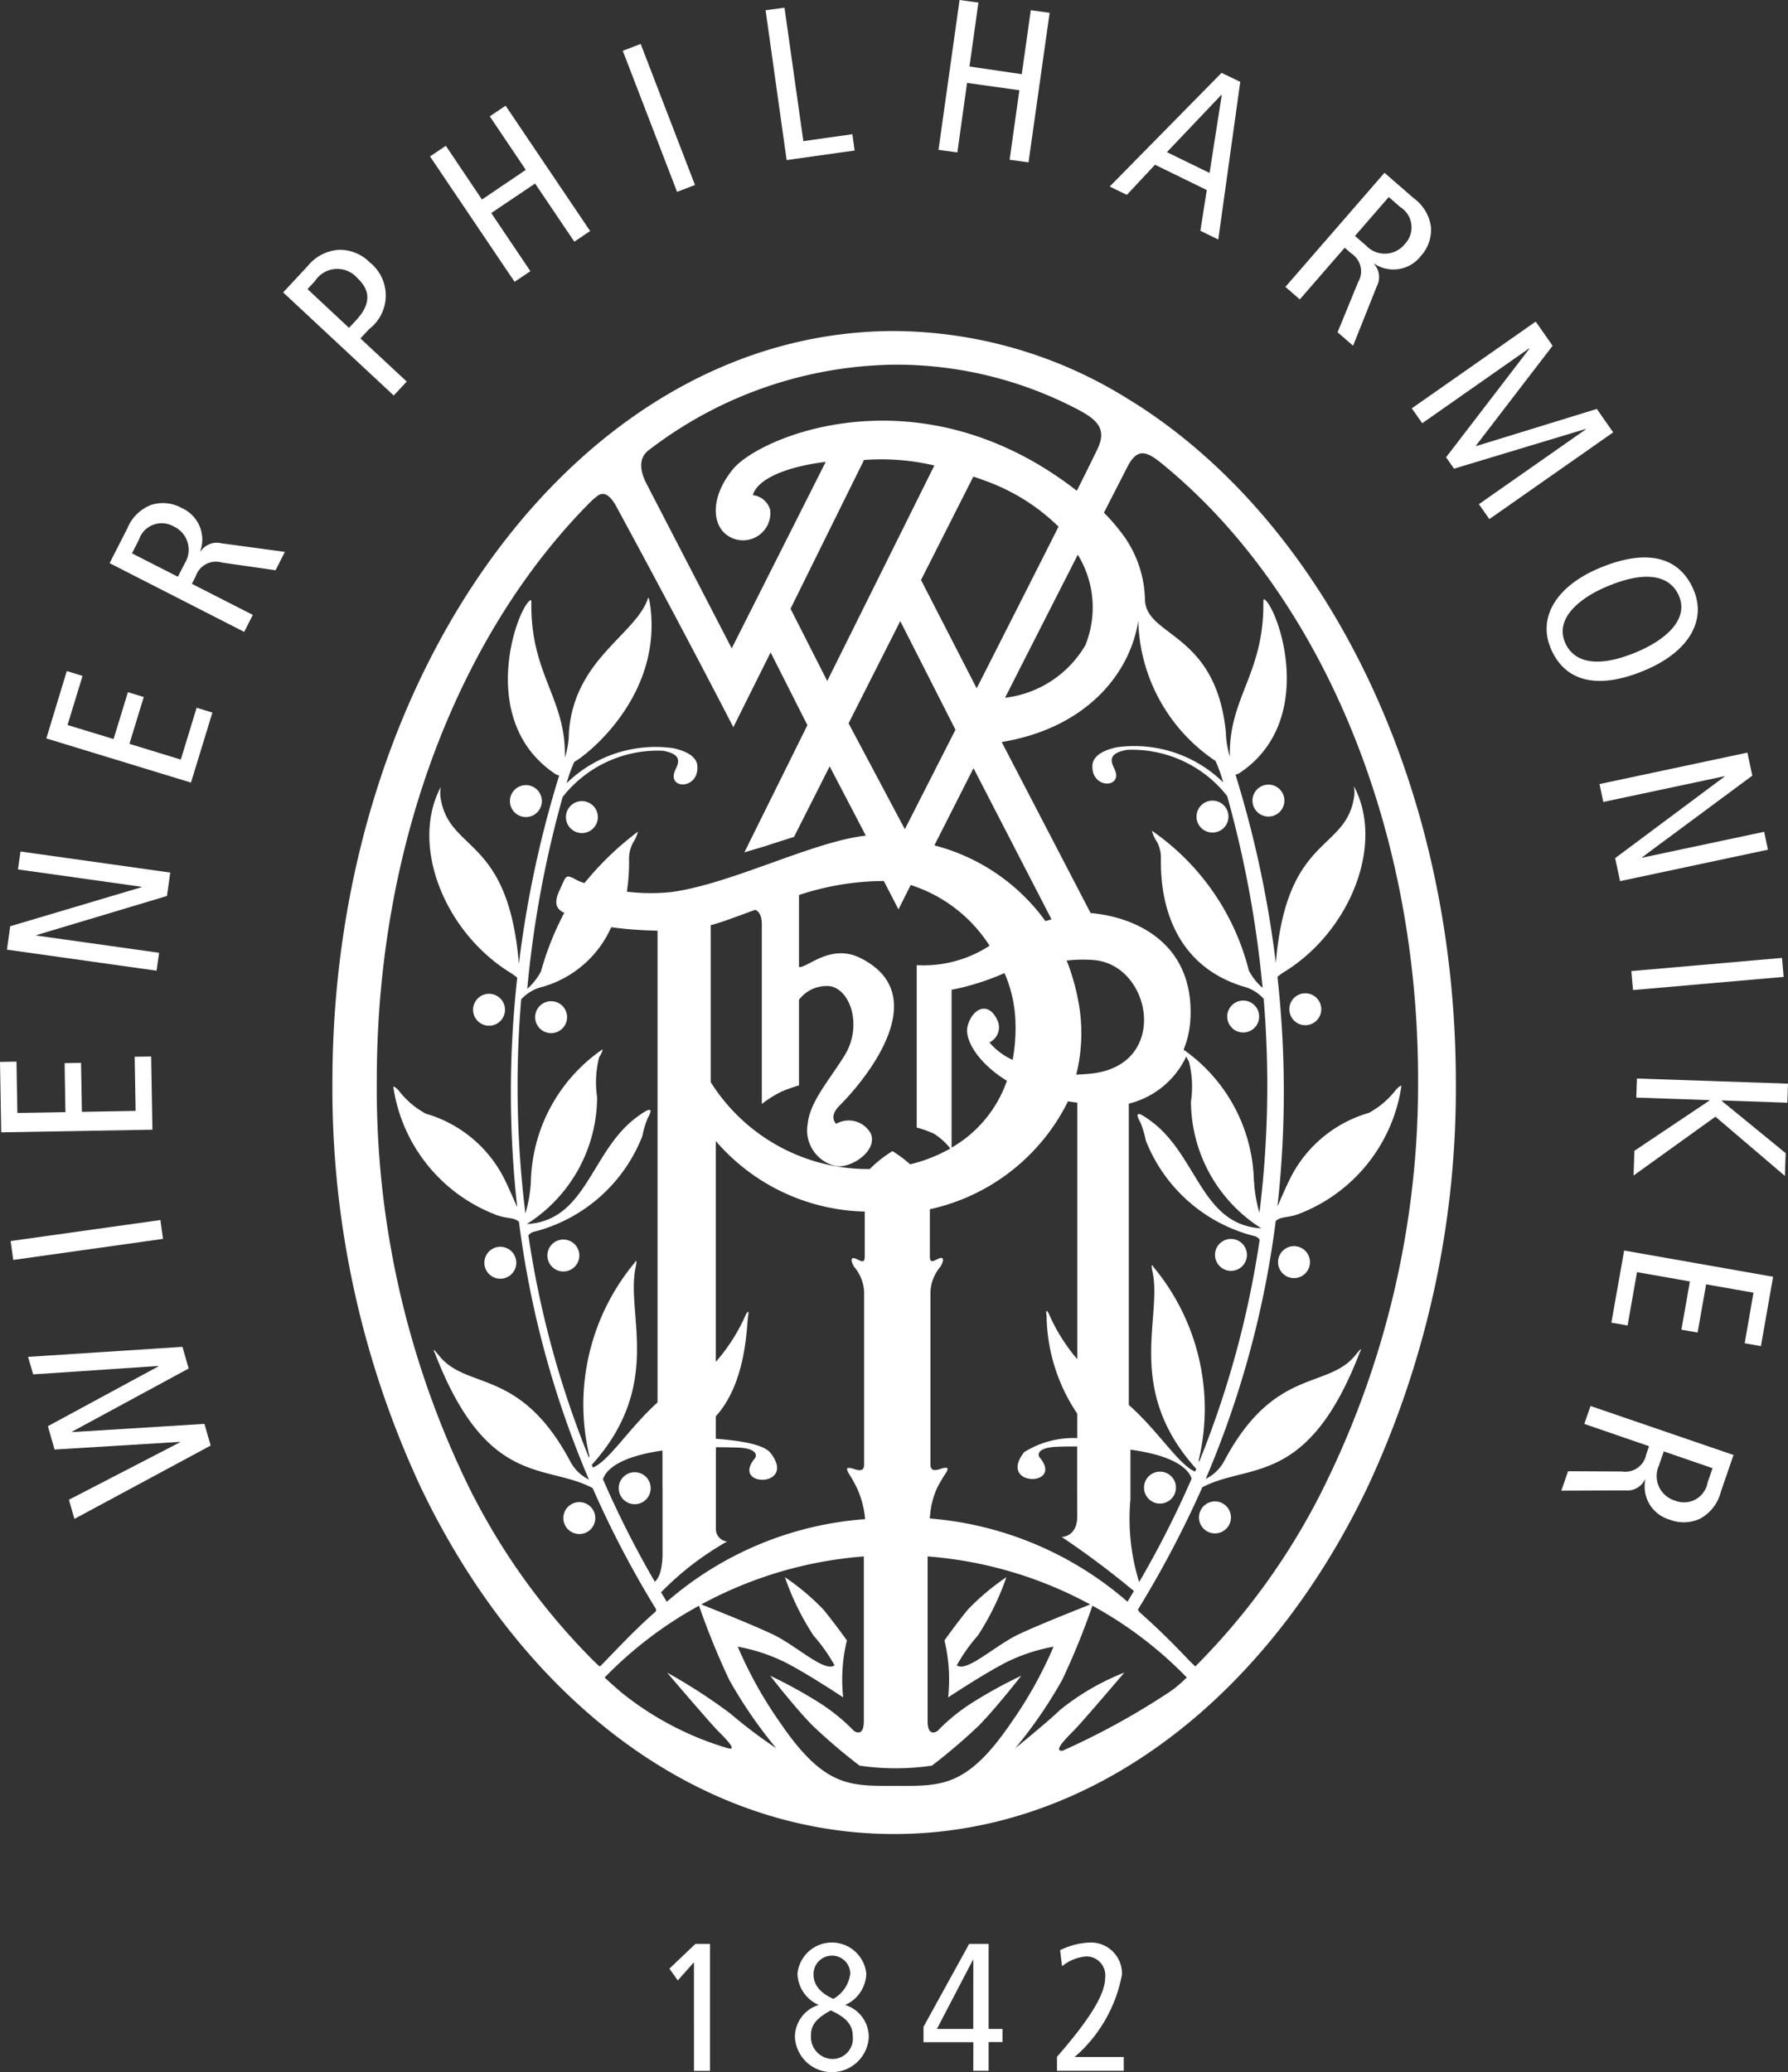
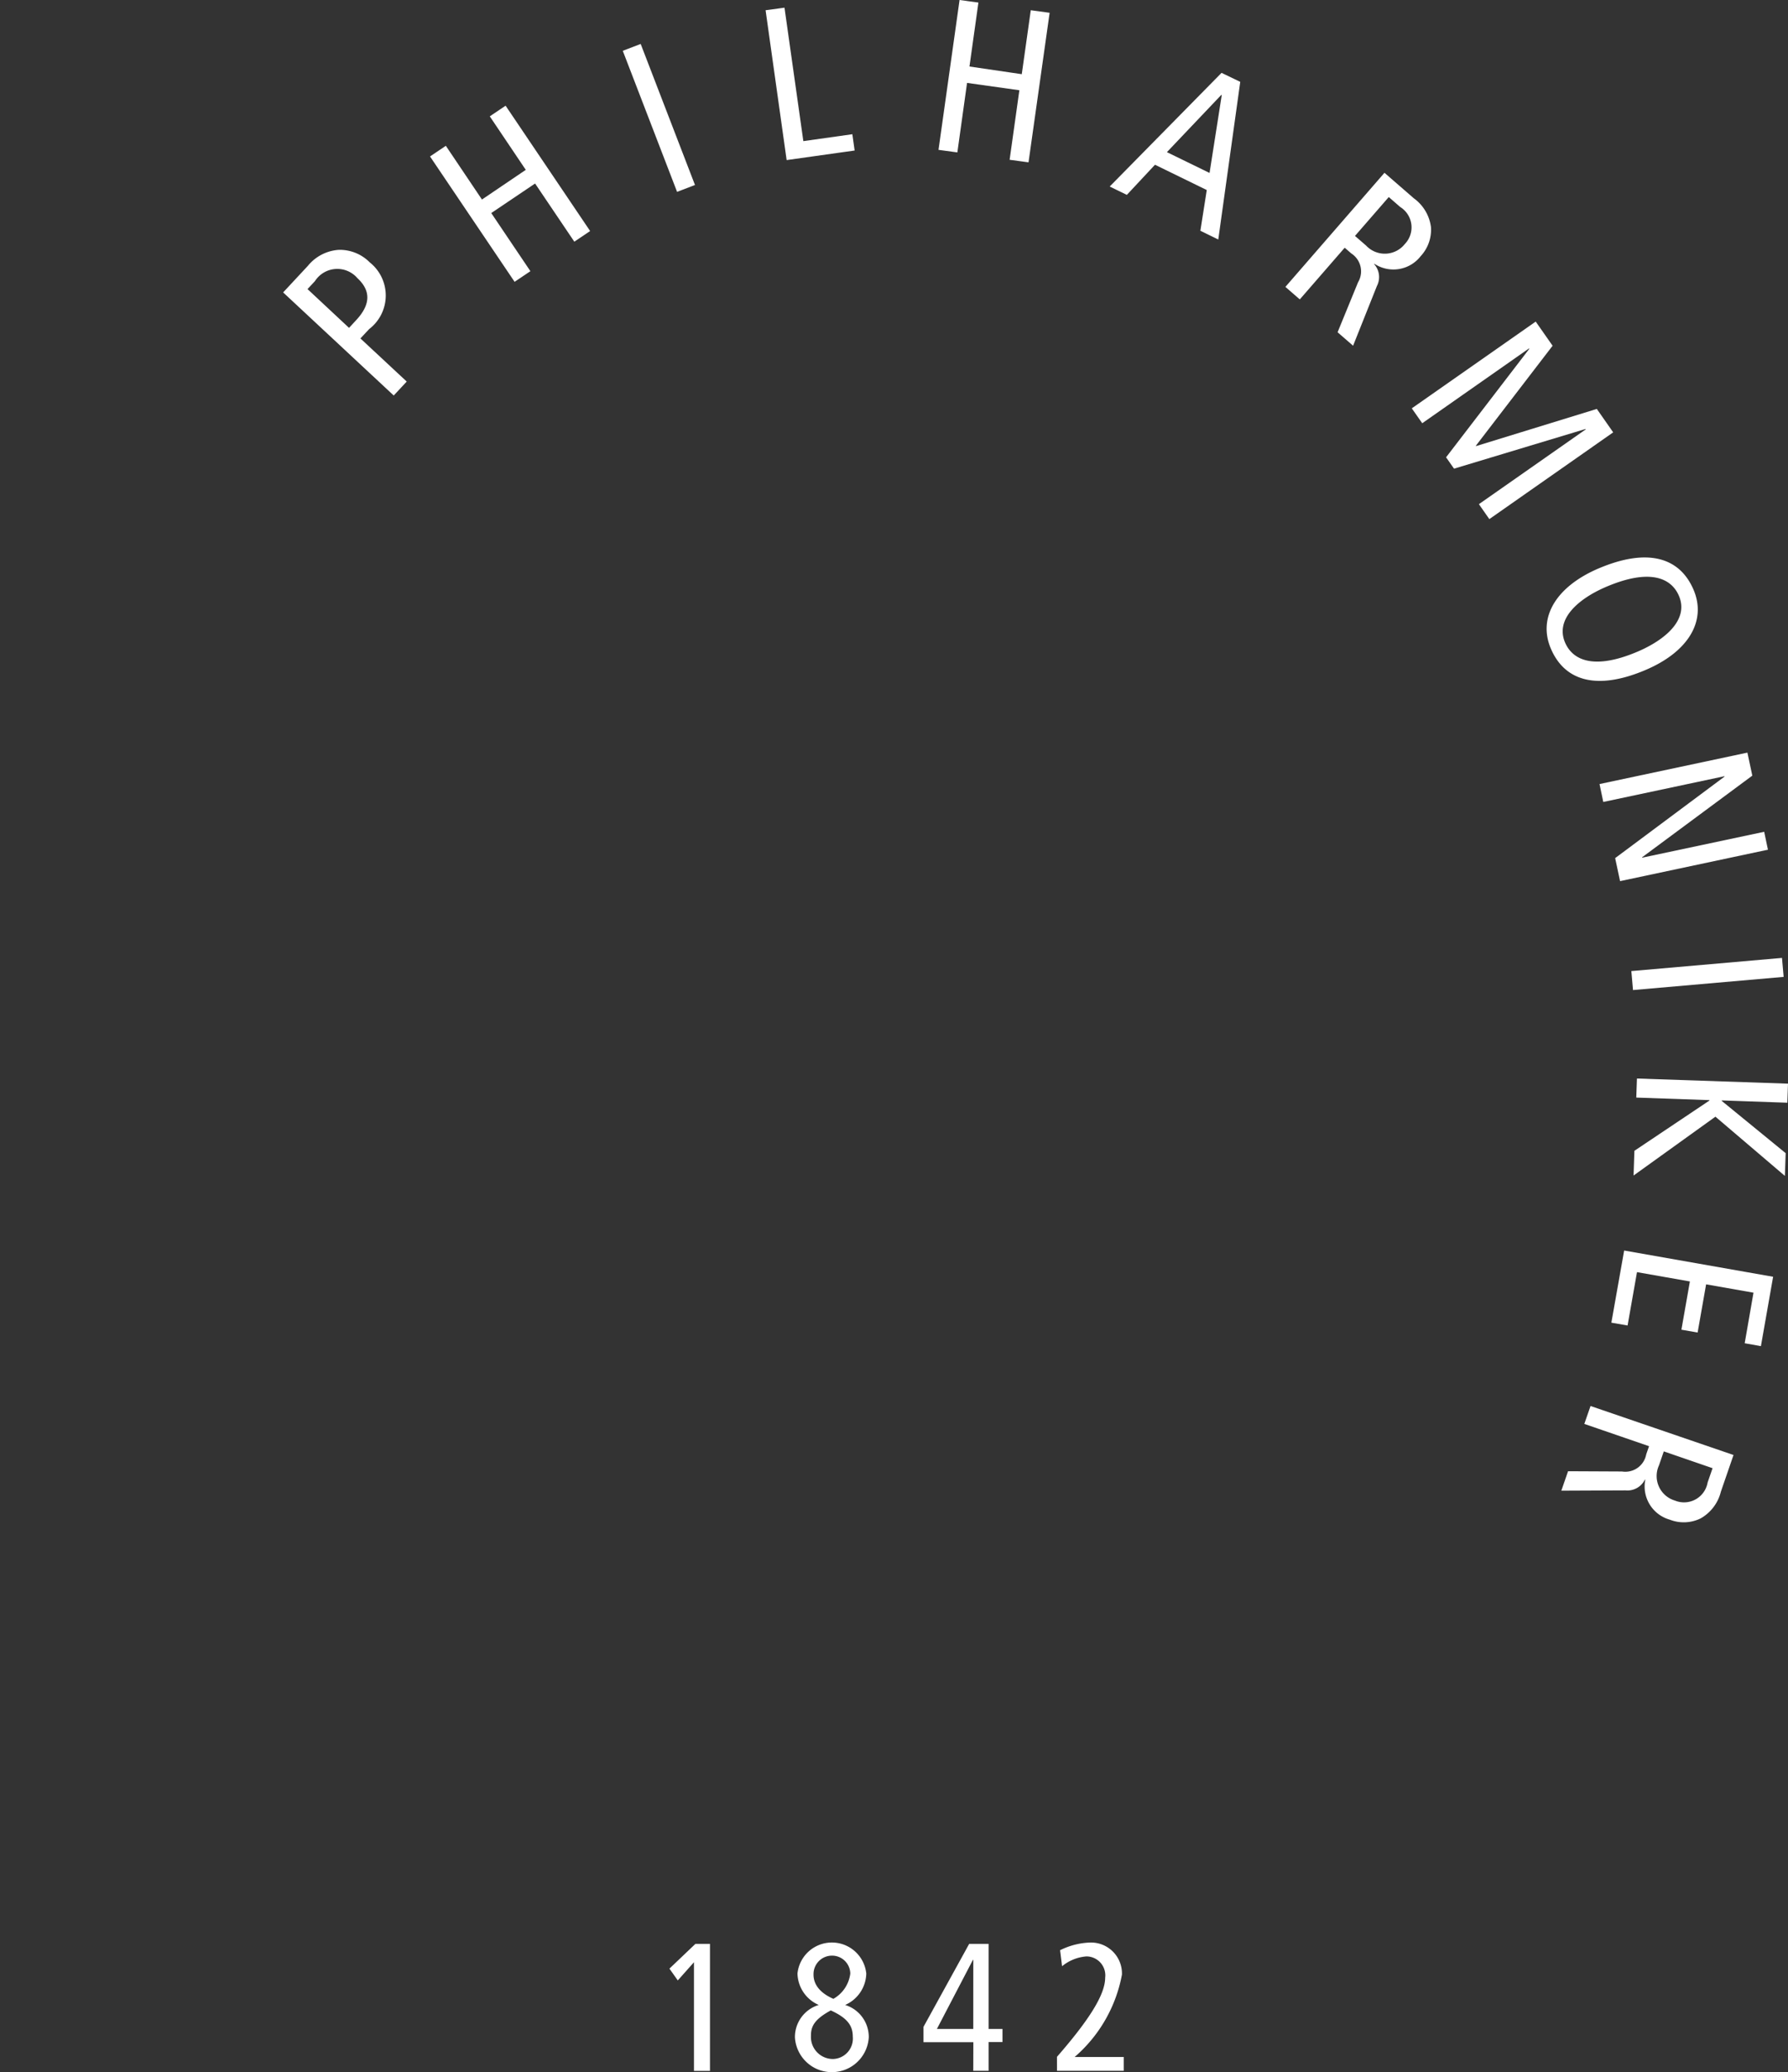
<svg xmlns="http://www.w3.org/2000/svg" id="logo_philharmoniker" width="69.898" height="81" viewBox="0 0 69.898 81">
  <rect x="0" y="0" width="69.898" height="81" fill="#333333" stroke="none" />
-   <path id="Pfad_127" data-name="Pfad 127" d="M122.137,121.747c.19-.006.389-.02.6-.042,3.077-.34,2.35-4.268.073-4.438a5.617,5.617,0,0,0-1.045.02,8.624,8.624,0,0,1,.439,1.509,6.686,6.686,0,0,1-.066,2.951Zm-1.2-6c.077-.025.156-.049.235-.07l-3.05-5.91-1.53,3.019a7.75,7.75,0,0,1,4.344,2.961Zm-1.6,2.029a9.74,9.74,0,0,1-2.071.654V124.6a4.85,4.85,0,0,0,2.162-2.611c-1.122-.693-1.683-1.612-1.532-2.156.194-.7.849-.992,1.187-.145a.653.653,0,0,1-.339.8,2.581,2.581,0,0,0,.908.682,6.762,6.762,0,0,0,.09-1.809A5.162,5.162,0,0,0,119.332,117.774ZM107.848,115.9v6.138a7.256,7.256,0,0,0,6.218,3.4,4.672,4.672,0,0,1,.887-.7,4.837,4.837,0,0,1,.693.515l.145-.036a6.107,6.107,0,0,0,1.425-.582,2.629,2.629,0,0,0-.633-.575,4.027,4.027,0,0,0-.68-.244v-6.348a4.737,4.737,0,0,0,2.847-.76,5.728,5.728,0,0,0-3.083-2.373l-.478.952-.573-1.109a10.693,10.693,0,0,0-3.316.547v2.816c.314.049,1.226-.924,2.375-.364,2.932,1.43.292,4.7-.8,5.792-.434.436-.12.7-.12.7a.985.985,0,0,1,1.356.388c.269.7-.823,1.381-1.381,1.259a1.424,1.424,0,0,1-1.089-1.647c.08-.872.9-1.78,1.452-2.69.679-1.115.242-2.544-.58-2.69a1.351,1.351,0,0,0-1.213.532v3.345a7.009,7.009,0,0,0-.678.242,4.486,4.486,0,0,0-.775.486v-7.029c0-.391-.155-.52-.258-.561-.727.265-1.337.5-1.74.6ZM122.2,101.421c-1,1.964-1.969,3.867-2.845,5.594a4.21,4.21,0,0,0,3.143-2.061,3.938,3.938,0,0,0-.3-3.533ZM103.96,115.984a4.2,4.2,0,0,1-2.69,2.332,1.637,1.637,0,0,0-.83.489,40.552,40.552,0,0,0,.165,8.368,5.483,5.483,0,0,0,.213-1.227,6.456,6.456,0,0,1,2.8-5.187s.013.093-.128.3a3.95,3.95,0,0,0-.082,1.571,5.894,5.894,0,0,1-2.75,4.959c2.376-.131,2.5-2.912,4.369-4.231.243-.171.677-.473.354.1a3.7,3.7,0,0,0-.205.692,6.183,6.183,0,0,1-4.21,3.733.37.37,0,0,0-.244.152,37.694,37.694,0,0,0,2.368,8.687.356.356,0,0,0,.013-.079,8.669,8.669,0,0,1,1.768-7.538s.134-.259.037.205C104.536,131.11,106,133.9,103.2,137l.045.107c.637-.264,1.421-1.554,2.525-2.545V116.12a15.5,15.5,0,0,1-1.813-.136Zm25.129,9.937a5.447,5.447,0,0,0,.211,1.227,40.553,40.553,0,0,0,.165-8.367,1.63,1.63,0,0,0-.83-.489c-3.257-1.024-3.187-4.339-3.187-4.978a1.34,1.34,0,0,0-.151-.663,1.394,1.394,0,0,1-.2-.437,9.432,9.432,0,0,1,3.788,5.462,2.4,2.4,0,0,0,.538.682,42.356,42.356,0,0,0-1.384-7.5,4.725,4.725,0,0,0-3.915-1.807c-.874.153-.562.568-.468.8.286.716-.954.726-.883-.212.021-.264.26-.543.959-.69a4.972,4.972,0,0,1,4.151,1.372,5.651,5.651,0,0,0-.3-.836,6.791,6.791,0,0,1-3.02-5.488l-.021.141c-.383,2.065-2.12,4.078-5.318,4.607l3.475,6.685c1.727.152,3.91,1.123,3.91,3.867a4.06,4.06,0,0,1-.132,1.06c-.028.1-.071.23-.142.416a6.453,6.453,0,0,1,2.749,5.147ZM103.18,137.882c-1.809-.925-4.1-.014-6.115-5.252,0,0-.18-.327.169.108,1.091,1.357,3.169.451,5.13,4.139a1.638,1.638,0,0,0,.724.7,37.814,37.814,0,0,1-2.735-10.076c-.221-.2-.491-.1-.964-.3a6.342,6.342,0,0,1-3.949-4.981s.031-.044.217.155a3.3,3.3,0,0,0,1.058.9,4.98,4.98,0,0,1,3.14,2.7c.085.172.28.614.43.96a40.74,40.74,0,0,1,0-8.978,2.818,2.818,0,0,0-.229-.17c-2.606-1.583-3.974-5-2.759-7.284a1.431,1.431,0,0,0-.018.347c.289,2.249,2.648,1.482,3.071,6.568a42.024,42.024,0,0,1,1.576-7.367.425.425,0,0,1-.155-.059c-3.087-2.059-1.5-6.471-.971-6.794,0,0,.039-.037.037.108-.032,2.818,1.366,3.733,1.31,6.047a3.2,3.2,0,0,0,.157-.964c.194-2.851,2.561-3.808,3.077-5.217,0,0,.033-.244.1.219.511,3.651-2.651,5.988-2.965,6.128a5.762,5.762,0,0,0-.3.836,4.976,4.976,0,0,1,4.152-1.372c.7.148.938.427.958.69.071.938-1.168.928-.882.213.093-.234.406-.649-.468-.8a4.722,4.722,0,0,0-3.915,1.807,42.181,42.181,0,0,0-1.384,7.5,2.393,2.393,0,0,0,.537-.682,11.433,11.433,0,0,1,.911-2.291l-.068-.031c-.255-.147-.342-.377-.106-.875.271-.57.194-.63.728-.339a2.159,2.159,0,0,0,.236.083,11.805,11.805,0,0,1,2.088-2.009,1.409,1.409,0,0,1-.195.438,1.338,1.338,0,0,0-.151.663,7.612,7.612,0,0,1-.086,1.245,7.715,7.715,0,0,0,1.742.015c2.368-.325,5.512-1.972,7.6-2.206l-1.414-2.708-1.393,2.758s-1.137.359-1.08.348l-.861.256,2.464-4.972-1.439-2.845-1.457,2.925s-1.889-3.683-4.6-8.676c-.419-.726-.709-.357-.807-.29,0,0-.108.09-.131.113-5.081,5.067-8.4,13.324-8.4,22.646A35.473,35.473,0,0,0,98.4,137.881a25.811,25.811,0,0,0,4.865,6.776c.2.192.229.235.271.211.411-.409,1.3-1.386,2.167-2.136l.013-.081a39.027,39.027,0,0,1-2.482-4.74Zm2.783,0v-1.44c-1.679.238-2.216.755-2.325,1.125l.139.317a38.487,38.487,0,0,0,1.889,3.691c.121-.126.269-.328.3-1.012v-2.68Zm7.587,0c-.145-.309-.29-.513-.334-.6-.1-.194.023-.169.144-.145s.486.218.486-.146v-6.76a1.64,1.64,0,0,0-.388-.969c-.146-.243-.146-.412.072-.315s.34.195.34-.1V127.1a7.911,7.911,0,0,1-5.823-2.758v8.635a7.149,7.149,0,0,0,1.178-1.856s.145-.278.085.073-.051,2.581-1.263,3.91v.877c.912.071,1.87.21,2.14.555,1.06,1.357-1.573,1.365-.612.211.09-.108.094-.4-.7-.422-.29-.009-.564-.013-.824-.012v3.2a.489.489,0,0,0,.437.485,11.564,11.564,0,0,0-2.58,1.986l.223.37a13.282,13.282,0,0,1,7.75-3.23s.01.072,0-.042a3.67,3.67,0,0,0-.327-1.2Zm8.625,0v-1.6c-.241,0-.5,0-.763.012-.8.024-.795.315-.7.423.962,1.153-1.67,1.145-.611-.212a3.643,3.643,0,0,1,2.078-.549v-.953a7,7,0,0,1-1.2-3.84c-.06-.351.086-.073.086-.073a7.011,7.011,0,0,0,1.116,1.783v-10.03c-.121-.015-.244-.032-.365-.052a7.906,7.906,0,0,1-5.4,4.218v1.832c0,.292.121.2.339.1s.218.073.074.315a1.623,1.623,0,0,0-.389.97v6.76c0,.364.363.171.485.146s.243-.049.146.145a6.11,6.11,0,0,0-.359.6,3.154,3.154,0,0,0-.285,1.073c-.01.109-.018.147-.018.147a13.4,13.4,0,0,1,7.732,3.254l.252-.417a34.263,34.263,0,0,0-2.822-2.113s.592,0,.607-.779Zm4.324,0,.149-.339c-.11-.375-.659-.9-2.391-1.135l0,1.474v.465a8.328,8.328,0,0,0,.341,3.237,38.682,38.682,0,0,0,1.9-3.7Zm5.314,0a35.525,35.525,0,0,0,3.689-15.936c0-10.289-4.054-19.273-10.078-24.135-.588-.475-.907-.5-1.251.109l-.952,1.86a7.644,7.644,0,0,1,.829.983,4.46,4.46,0,0,1,.775,2.4c.018,1.484,2.768,1.259,3.162,5.194a3.606,3.606,0,0,0,.157.963c-.056-2.314,1.341-3.229,1.309-6.047,0-.145.038-.108.038-.108.527.324,2.115,4.736-.971,6.794a.444.444,0,0,1-.156.06,41.975,41.975,0,0,1,1.577,7.367c.422-5.086,2.781-4.319,3.07-6.569a1.429,1.429,0,0,0-.018-.346c1.215,2.28-.154,5.7-2.759,7.283-.052.031-.145.1-.23.17a40.56,40.56,0,0,1,0,8.978c.151-.345.345-.788.431-.959a4.98,4.98,0,0,1,3.14-2.7,3.311,3.311,0,0,0,1.058-.9c.186-.2.217-.154.217-.154a6.345,6.345,0,0,1-3.95,4.98c-.472.195-.742.1-.963.3A37.851,37.851,0,0,1,127.2,137.55a1.632,1.632,0,0,0,.723-.7c1.961-3.688,4.04-2.783,5.131-4.139.349-.434.169-.109.169-.109-2.028,5.278-4.34,4.313-6.156,5.276a40.674,40.674,0,0,1-2.518,4.783.436.436,0,0,0,.133.161c.732.65,1.3,1.231,1.712,1.659a5.677,5.677,0,0,0,.4.4,26.67,26.67,0,0,0,5.021-7Zm-16.554-33.864-2.021,3.995,2.2,4.141,1.979-3.889Zm-9.939-5.407,3.35,6.473,3.675-7.291c-1.546.189-2.672.67-2.849,1.3a.8.8,0,0,1,.679.581,1.069,1.069,0,0,1-1.553,1.067c-.722-.362-.847-1.514.1-2.666,1.04-1.269,7.293-3.933,13.44.848.447-.89.743-1.5.81-1.639.384-.81-.049-1.166-.841-1.574a15.284,15.284,0,0,0-7.042-1.717,16.064,16.064,0,0,0-9.624,3.313C105.259,97.454,104.913,97.783,105.32,98.612Zm8.522-.892-2.873,5.815,1.435,2.826,4.188-8.425a9.089,9.089,0,0,0-2.749-.216Zm4.275.647-2.046,4.045,2.175,4.235c1.083-2.134,2.283-4.5,3.2-6.32a7.893,7.893,0,0,0-2.8-1.77c-.178-.066-.354-.13-.536-.189Zm-10.726,44.142a15.526,15.526,0,0,0-3.689,2.808q.322.3.652.581a12.066,12.066,0,0,0,4.168,2.183c.377.1-.051-.339-.389-.678s-1.987-2.278-1.987-2.278a21.565,21.565,0,0,1,2.471,1.6,19.31,19.31,0,0,0,1.794,1.356,18.013,18.013,0,0,1-1.841-2.679,30.014,30.014,0,0,1-1.179-2.893Zm15.292-.05a15.831,15.831,0,0,0-6.355-1.877v6.433c0,.679.389.388.389.388a7.363,7.363,0,0,1,1.259-1.041,18,18,0,0,1,2.013-1.115s-1,1.284-1.674,1.963a22.819,22.819,0,0,1-1.817,1.55,9.687,9.687,0,0,1-2.832,0,23.04,23.04,0,0,1-1.819-1.55c-.678-.679-1.672-1.963-1.672-1.963a18.122,18.122,0,0,1,2.013,1.115,7.385,7.385,0,0,1,1.26,1.041s.387.291.387-.388v-6.433a15.835,15.835,0,0,0-6.354,1.877c.45.178,2,.794,2.784,1.165.921.436,2.036,1.506,2.424,1.214a6.654,6.654,0,0,0-.824-1.166,10.228,10.228,0,0,1-1.115-2.278,9.374,9.374,0,0,1,1.5,1.26c.437.532.922,1.211.922,1.211a6.524,6.524,0,0,0-.145,2.228s-1.455-.969-2.327-1.4a6.934,6.934,0,0,0-1.794-.582,16.129,16.129,0,0,0,1.647,2.956c1.746,2.569,2.75,2.485,4.526,2.485s2.781.084,4.526-2.485a16.165,16.165,0,0,0,1.646-2.956,6.937,6.937,0,0,0-1.793.582c-.872.435-2.327,1.4-2.327,1.4a6.511,6.511,0,0,0-.145-2.228s.484-.68.921-1.211a9.343,9.343,0,0,1,1.5-1.26,10.28,10.28,0,0,1-1.113,2.278,6.689,6.689,0,0,0-.825,1.166c.389.292,1.5-.778,2.424-1.214C120.681,143.253,122.234,142.638,122.683,142.46Zm3.78,2.859a15.484,15.484,0,0,0-3.692-2.809,29.022,29.022,0,0,1-1.178,2.893,17.925,17.925,0,0,1-1.839,2.679s1.309-1.064,1.749-1.495a9.5,9.5,0,0,1,2.514-1.462s-1.647,1.939-1.986,2.278-.806.821-.418.772a28.892,28.892,0,0,0,4.192-2.307c.057-.041.141-.1.21-.154.209-.175.254-.215.448-.4Zm-2.27-22.438v9.555l0,2.226c1.14,1,1.942,2.336,2.592,2.605l.045-.107c-2.793-3.092-1.332-5.887-1.705-7.682-.1-.464.036-.205.036-.205a8.667,8.667,0,0,1,1.767,7.538.35.35,0,0,0,.013.079,37.75,37.75,0,0,0,2.368-8.686.368.368,0,0,0-.244-.153,6.183,6.183,0,0,1-4.21-3.733,3.665,3.665,0,0,0-.205-.692c-.323-.578.111-.276.354-.1,1.871,1.319,1.994,4.1,4.369,4.231a5.893,5.893,0,0,1-2.75-4.959,3.954,3.954,0,0,0-.082-1.571,1.028,1.028,0,0,1-.1-.19A3.37,3.37,0,0,1,124.194,122.881Zm-27.679,15a36.846,36.846,0,0,1-3.454-15.822c0-16.068,9.7-29.378,21.959-29.378a17.413,17.413,0,0,1,9.163,2.667l.324.2c7.415,4.754,12.472,14.871,12.472,26.509a36.852,36.852,0,0,1-3.453,15.821c-3.879,8.119-10.668,13.557-18.505,13.557S100.395,146,96.515,137.882M100,111.053a.624.624,0,1,1,.625.625.624.624,0,0,1-.625-.625m2.189.626a.624.624,0,1,1,.625.625.624.624,0,0,1-.625-.625m-3.63,7.531a.624.624,0,1,1,.625.625.624.624,0,0,1-.625-.625M99,129.1a.624.624,0,1,1,.624.625A.624.624,0,0,1,99,129.1m1.986-9.6a.624.624,0,1,1,.624.625.623.623,0,0,1-.624-.625m.478,9.318a.624.624,0,1,1,.625.624.624.624,0,0,1-.625-.624m25.377-17.158a.624.624,0,1,1,.624.624A.624.624,0,0,1,126.839,111.655Zm1.2,7.815a.624.624,0,1,1,.625.625.624.624,0,0,1-.625-.625m-.478,9.319a.624.624,0,1,1,.625.624.625.625,0,0,1-.625-.624m1.465-17.761a.624.624,0,1,1,.624.625.624.624,0,0,1-.624-.625m1.441,8.158a.624.624,0,1,1,.624.624.624.624,0,0,1-.624-.624m-.442,9.885a.624.624,0,1,1,.625.625.624.624,0,0,1-.625-.625m-27.939,10.005a.624.624,0,1,1,.625.625.625.625,0,0,1-.625-.625m24.848-.025a.625.625,0,1,1,.625.625.625.625,0,0,1-.625-.625m-.9-1.168a.624.624,0,1,1-.625-.621.625.625,0,0,1,.625.621m-20.534,0v.028a.624.624,0,0,1-1.248,0v-.028a.624.624,0,0,1,1.247,0" transform="translate(-80.065 -79.738)" fill="#fff" />
  <path id="Pfad_128" data-name="Pfad 128" d="M202.535,548.762h2.61v-.54h-1.92A5.6,5.6,0,0,0,205.074,545a1.211,1.211,0,0,0-1.252-1.252,2.85,2.85,0,0,0-1.166.3l.077.626a1.707,1.707,0,0,1,.953-.384.74.74,0,0,1,.732.832c0,.661-.626,1.65-1.884,3.094Zm-3.273-1.636H197.84l1.408-2.7h.015Zm0,1.636h.6v-1.123h.542v-.513h-.542V543.8h-.76l-1.786,3.244v.6h1.949Zm-6.972-1.308a1.446,1.446,0,0,0,2.887,0,1.31,1.31,0,0,0-.924-1.266,1.375,1.375,0,0,0,.826-1.231,1.352,1.352,0,0,0-2.689,0,1.371,1.371,0,0,0,.832,1.231,1.309,1.309,0,0,0-.932,1.266m.626-.071c0-.369.15-.64.776-.982.618.285.86.569.86,1.024a.8.8,0,0,1-.774.876.861.861,0,0,1-.861-.918m.1-2.383a.722.722,0,0,1,.718-.74.712.712,0,0,1,.719.7,1.318,1.318,0,0,1-.661.989c-.584-.257-.776-.611-.776-.945m-4.674,3.762h.626V543.8H188.4l-1.016.968.327.461.632-.711Z" transform="translate(-161.214 -467.811)" fill="#fff" />
-   <path id="Pfad_129" data-name="Pfad 129" d="M5.16,142.794l.269-.527a.936.936,0,0,1,1.36-.524,1,1,0,0,1,.427,1.453l-.261.513Zm4.386,3.071.337-.665L7.5,143.986l.153-.3a.834.834,0,0,1,1.031-.531l2.089.3.364-.718L8.647,142.4a.755.755,0,0,0-.8.313l-.016-.008a1.35,1.35,0,0,0-.729-1.684,1.51,1.51,0,0,0-1.2-.118,1.653,1.653,0,0,0-.928.924l-.689,1.35Zm-2.08,5.891.837-2.737-.616-.189-.619,2.026-2.008-.615.56-1.831L5,148.222l-.56,1.831-1.8-.548.587-1.92-.616-.189-.8,2.633ZM6.12,159.109l.1-.7-4.8-.674,0-.016,5.107-1.531.129-.915-5.854-.823-.1.7,4.83.679,0,.016L.4,157.371l-.129.915Zm-.161,6.216-.05-2.862-.644.011.037,2.116-2.1.037-.034-1.915-.642.011.032,1.915-1.879.032-.035-2.007L0,162.676l.048,2.752Zm.412,4.268-.1-.737-5.854.821.1.739Zm1.865,8.079-.244-.847-5.176.321,0-.016,4.559-2.47-.242-.847-6.036.392.2.684,4.892-.327,0,.016-4.317,2.337.261.913,4.9-.3,0,.018L2.694,179.79l.215.749Z" transform="translate(0 -121.163)" fill="#fff" />
  <path id="Pfad_130" data-name="Pfad 130" d="M135.144,57.394l-.194.561a.935.935,0,0,1-1.273.706,1,1,0,0,1-.627-1.379l.187-.545Zm-4.77-2.431-.244.7,2.531.871-.111.321a.831.831,0,0,1-.947.668l-2.108-.01-.263.76,2.512-.011a.762.762,0,0,0,.755-.421l.016,0a1.348,1.348,0,0,0,.956,1.565,1.5,1.5,0,0,0,1.208-.05,1.656,1.656,0,0,0,.79-1.044l.494-1.434Zm1.314-6.078-.5,2.82.634.111.368-2.086,2.068.364-.332,1.886.634.111.332-1.884,1.852.326L136.4,52.51l.634.113.477-2.712Zm.5-6.724-.026.745,2.86.1v.016l-2.934,1.965-.032.966,3.2-2.3,2.715,2.315.031-.889-2.5-2.044v-.018l2.565.09.026-.745Zm-.219-4.2.065.742,5.889-.515-.065-.742Zm-1.244-7.311.147.7,4.739-1.007,0,.016-4.275,3.186.192.9,5.781-1.229-.147-.7-4.773,1.013,0-.016,4.309-3.192-.192-.9ZM131,22.934c1.676-.711,2.526-.355,2.831.363.39.919-.524,1.711-1.624,2.179-1.674.711-2.526.355-2.831-.363-.389-.919.526-1.713,1.624-2.179m-.3-.718c-1.682.715-2.392,1.928-1.879,3.136.545,1.286,1.818,1.639,3.7.84,1.686-.715,2.394-1.926,1.881-3.134-.547-1.287-1.818-1.639-3.7-.842m-7.316-6.253.408.582,4.176-2.925.01.015-3.254,4.242.311.444,5.138-1.55.01.015-4.176,2.923.408.584,4.842-3.391-.64-.916-4.721,1.453-.008-.013,3-3.91-.66-.944Zm-.9-8.26.447.389a.938.938,0,0,1,.181,1.447A1,1,0,0,1,121.6,9.6l-.435-.377Zm-4.041,3.512.563.489,1.755-2.02.257.223a.833.833,0,0,1,.265,1.128l-.8,1.953.606.527.931-2.334a.76.76,0,0,0-.108-.856l.011-.013a1.35,1.35,0,0,0,1.81-.3,1.513,1.513,0,0,0,.4-1.139,1.652,1.652,0,0,0-.673-1.124l-1.144-.994Zm-4.632-5.267,2.129-2.241.015.008-.477,3.046Zm2.136-3.1-4.373,4.444.671.326,1.1-1.178,2.024.989-.25,1.592.7.342L116.68,3.2Zm-11.065,3.01.737.1L106,3.241l2.045.287-.381,2.718.739.1L109.228.5l-.737-.1-.352,2.5L106.094,2.6l.35-2.5-.737-.1Zm-5.937.4,2.658-.374-.089-.637L99.6,5.517,98.863.3l-.739.1ZM94.664,7.5l.7-.268L93.241,1.718l-.7.268Zm-6.352,3.517.618-.416L87.4,8.329l1.713-1.155,1.534,2.274.618-.416-3.305-4.9-.618.416L88.749,6.64,87.036,7.8,85.624,5.7l-.618.416Zm-8.095.284.289-.31a1.038,1.038,0,0,1,1.661-.118c.484.45.568.981-.05,1.644l-.277.3Zm3.37,4.16.508-.545-1.81-1.686.342-.366a1.653,1.653,0,0,0,.023-2.607,1.645,1.645,0,0,0-1.21-.49,1.7,1.7,0,0,0-1.207.623l-.969,1.041Z" transform="translate(-68.195)" fill="#fff" />
</svg>